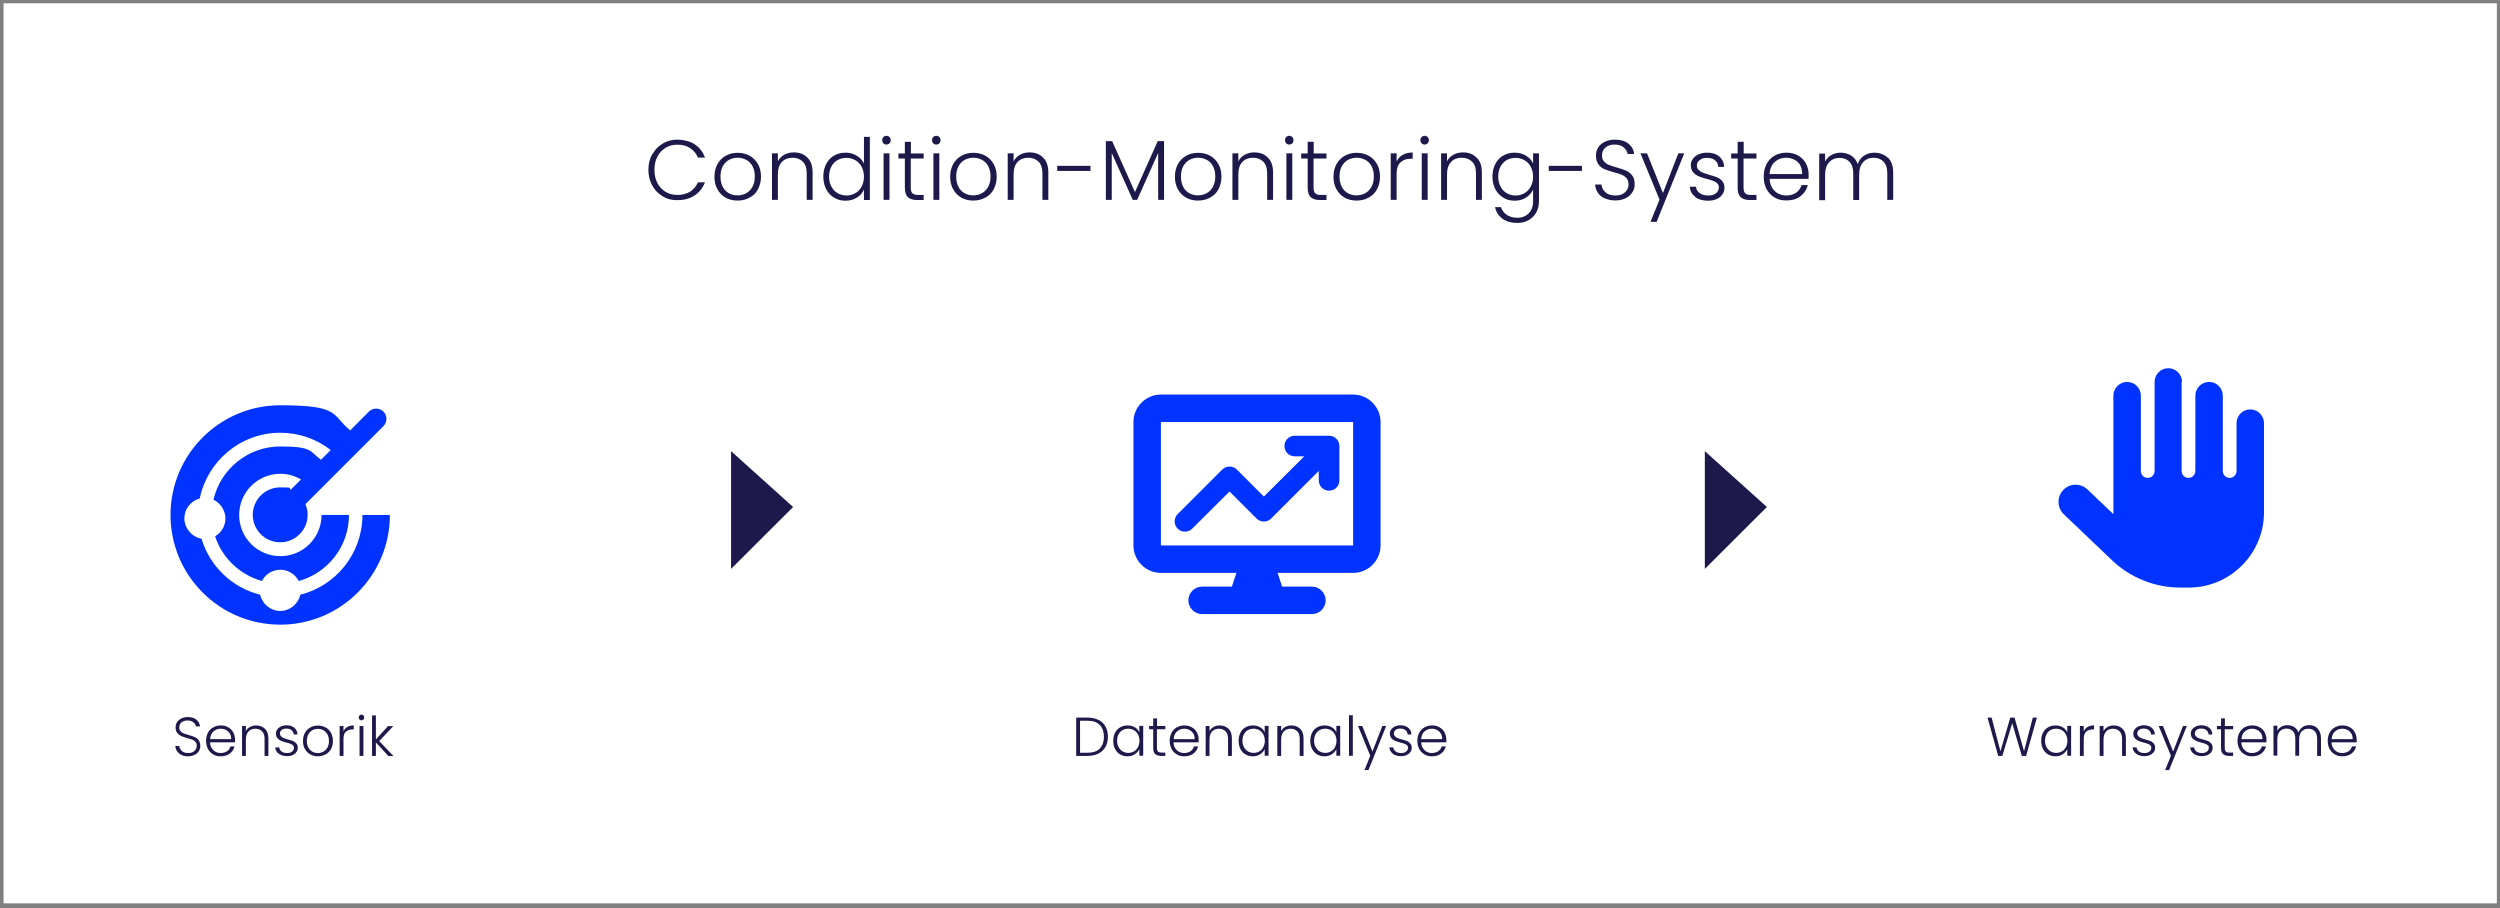
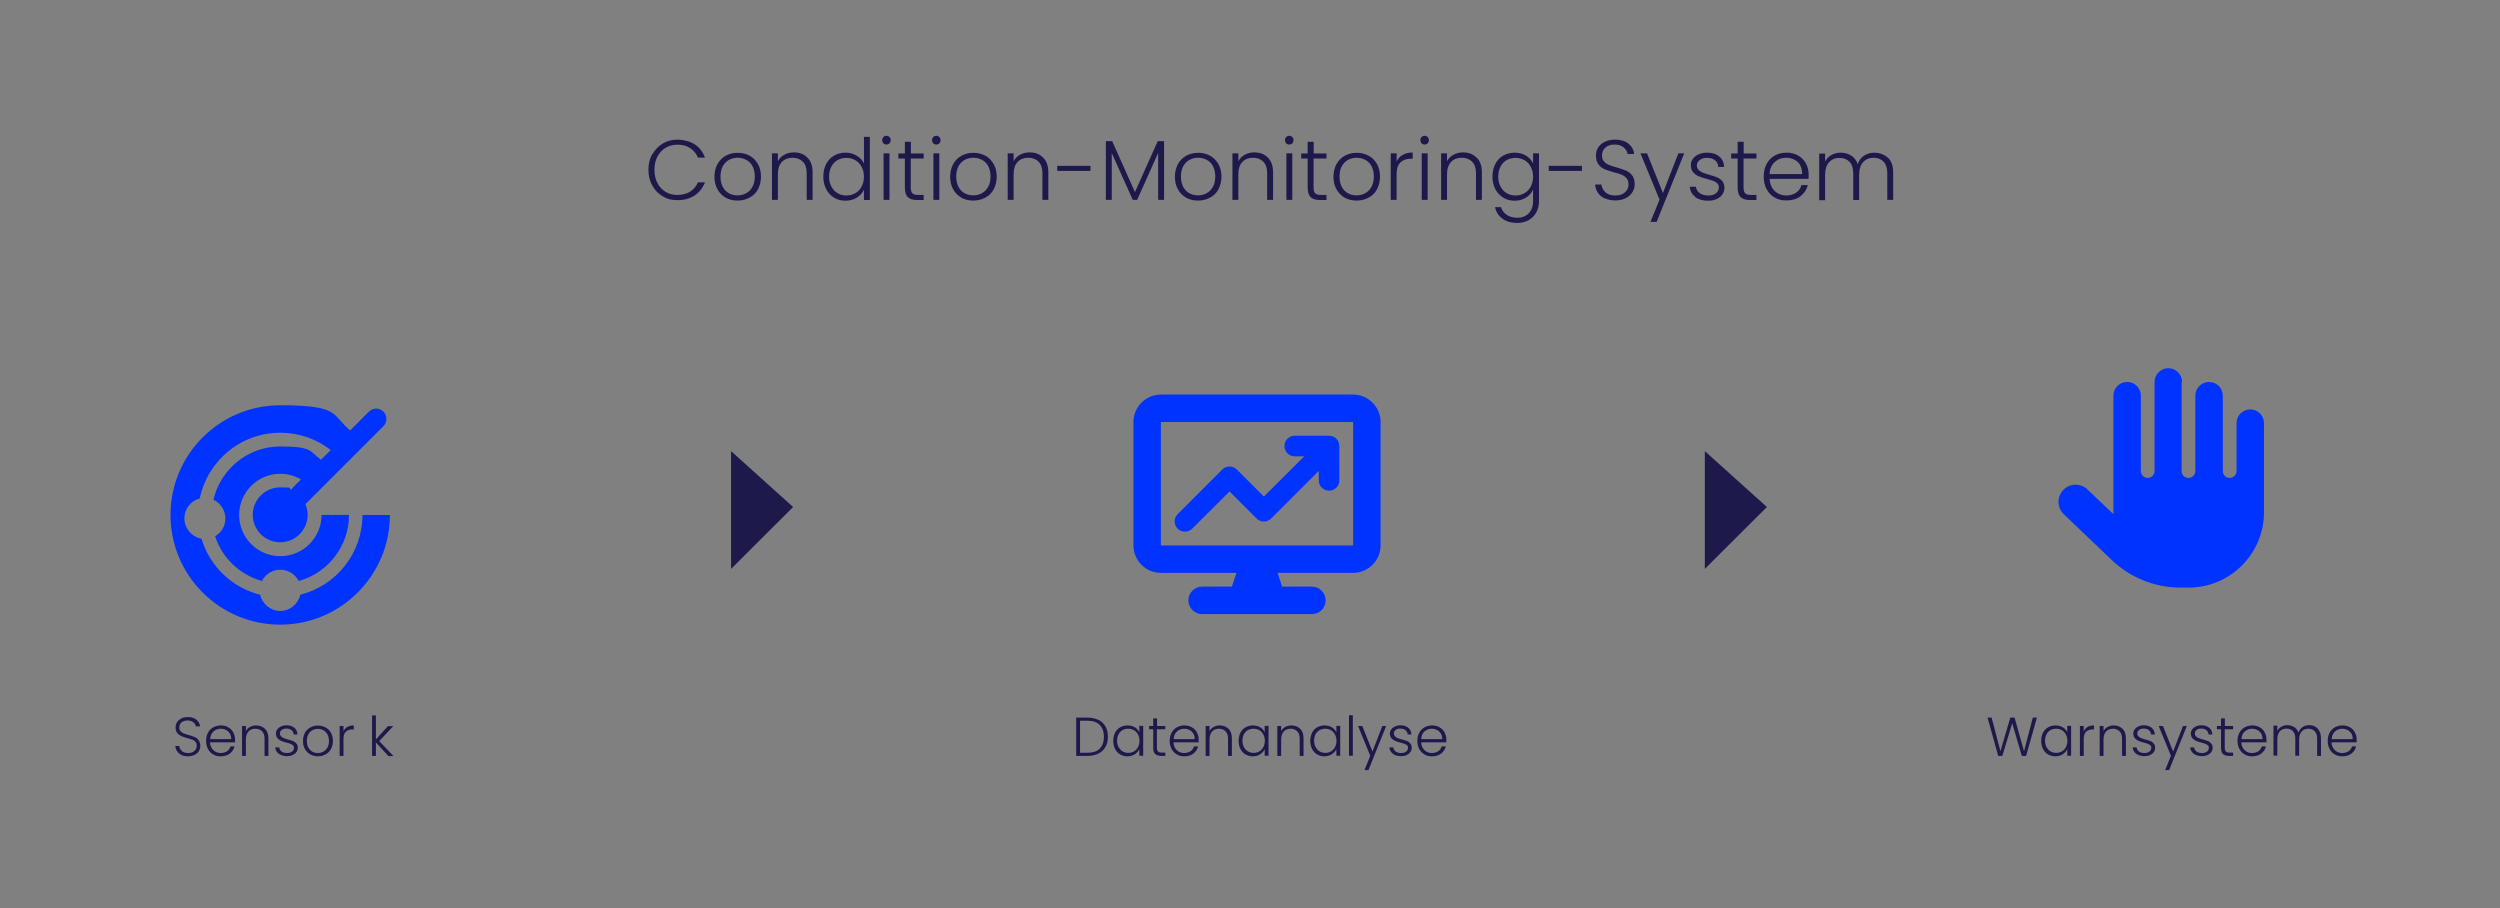
<svg xmlns="http://www.w3.org/2000/svg" id="uuid-554d08b9-a306-41f7-912a-6dd68bc8c359" version="1.1" viewBox="0 0 1821 661.4">
  <rect x="0" y="0" width="1821" height="661.4" fill="#808080" stroke="none" />
  <defs>
    <style>
      .st0 {
        fill: #1e194b;
      }

      .st1 {
        fill: #fff;
      }

      .st2 {
        fill: #03f;
        fill-rule: evenodd;
      }
    </style>
  </defs>
-   <rect class="st1" x="2.6" y="2.4" width="1816.1" height="655.6" />
  <g>
    <path class="st0" d="M475.2,112.4c1.9-3.4,4.4-6,7.6-7.9,3.2-1.9,6.8-2.8,10.8-2.8s9,1.2,12.4,3.4c3.5,2.3,6,5.5,7.5,9.7h-5.1c-1.2-2.9-3.1-5.2-5.7-6.9-2.5-1.7-5.6-2.5-9.2-2.5s-6.1.8-8.6,2.2c-2.5,1.5-4.5,3.6-6,6.4-1.5,2.8-2.2,6-2.2,9.7s.7,6.9,2.2,9.7c1.5,2.8,3.5,4.9,6,6.4,2.5,1.5,5.4,2.2,8.6,2.2s6.7-.8,9.2-2.4c2.5-1.6,4.4-3.9,5.7-6.8h5.1c-1.6,4.1-4.1,7.3-7.6,9.6-3.5,2.3-7.6,3.4-12.4,3.4s-7.6-.9-10.8-2.8c-3.2-1.9-5.8-4.5-7.6-7.9-1.9-3.3-2.8-7.2-2.8-11.4s.9-8.1,2.8-11.5h0Z" />
    <path class="st0" d="M528.6,144c-2.5-1.4-4.6-3.5-6-6.1-1.5-2.6-2.2-5.7-2.2-9.2s.8-6.6,2.2-9.2c1.5-2.6,3.5-4.7,6.1-6.1,2.6-1.4,5.4-2.1,8.6-2.1s6.1.7,8.7,2.1c2.6,1.4,4.6,3.5,6.1,6.1,1.5,2.6,2.2,5.7,2.2,9.2s-.8,6.5-2.2,9.2-3.5,4.7-6.2,6.1c-2.6,1.4-5.5,2.1-8.7,2.1s-6.1-.7-8.6-2.1h0ZM543.4,140.8c1.9-1,3.5-2.6,4.6-4.6,1.2-2.1,1.8-4.6,1.8-7.6s-.6-5.5-1.7-7.6-2.7-3.6-4.6-4.6c-1.9-1-4-1.5-6.2-1.5s-4.3.5-6.2,1.5c-1.9,1-3.4,2.6-4.6,4.6-1.1,2.1-1.7,4.6-1.7,7.6s.6,5.5,1.7,7.6,2.7,3.6,4.5,4.6,3.9,1.5,6.2,1.5,4.3-.5,6.2-1.5h0Z" />
    <path class="st0" d="M588.1,114.8c2.6,2.5,3.8,6.1,3.8,10.9v19.9h-4.3v-19.4c0-3.7-.9-6.5-2.8-8.4s-4.4-2.9-7.5-2.9-5.9,1-7.8,3.1c-2,2.1-2.9,5.1-2.9,9.1v18.5h-4.3v-33.9h4.3v5.8c1.1-2.1,2.6-3.7,4.7-4.8,2-1.1,4.3-1.7,6.9-1.7,4.1,0,7.4,1.2,9.9,3.8h0Z" />
    <path class="st0" d="M601.8,119.4c1.4-2.6,3.3-4.7,5.8-6.1,2.5-1.4,5.2-2.1,8.3-2.1s5.7.7,8.1,2.2c2.4,1.4,4.2,3.3,5.3,5.7v-19.4h4.3v46h-4.3v-7.6c-1,2.4-2.7,4.3-5.1,5.8-2.4,1.5-5.1,2.3-8.3,2.3s-5.9-.7-8.3-2.2c-2.5-1.4-4.4-3.5-5.8-6.2s-2.1-5.7-2.1-9.2.7-6.5,2.1-9.2h0ZM627.6,121.5c-1.1-2.1-2.6-3.7-4.6-4.8-1.9-1.1-4-1.7-6.4-1.7s-4.5.5-6.5,1.6c-1.9,1.1-3.4,2.6-4.5,4.7-1.1,2.1-1.7,4.5-1.7,7.3s.5,5.2,1.7,7.3c1.1,2.1,2.6,3.7,4.5,4.8,1.9,1.1,4.1,1.7,6.5,1.7s4.4-.6,6.4-1.7,3.5-2.7,4.6-4.8c1.1-2.1,1.7-4.5,1.7-7.2s-.6-5.1-1.7-7.2h0Z" />
    <path class="st0" d="M643.5,104.4c-.6-.6-.9-1.4-.9-2.3s.3-1.7.9-2.3,1.4-.9,2.2-.9,1.6.3,2.2.9c.6.6.9,1.4.9,2.3s-.3,1.7-.9,2.3-1.4.9-2.2.9-1.6-.3-2.2-.9ZM647.9,111.7v33.9h-4.3v-33.9h4.3Z" />
    <path class="st0" d="M663.4,115.4v21.1c0,2.1.4,3.5,1.2,4.3s2.2,1.2,4.2,1.2h4v3.7h-4.7c-3.1,0-5.3-.7-6.8-2.1s-2.2-3.8-2.2-7.1v-21h-4.7v-3.7h4.7v-8.5h4.4v8.5h9.3v3.7h-9.3,0Z" />
    <path class="st0" d="M679.8,104.4c-.6-.6-.9-1.4-.9-2.3s.3-1.7.9-2.3,1.4-.9,2.2-.9,1.6.3,2.2.9c.6.6.9,1.4.9,2.3s-.3,1.7-.9,2.3-1.4.9-2.2.9-1.6-.3-2.2-.9ZM684.2,111.7v33.9h-4.3v-33.9h4.3Z" />
    <path class="st0" d="M700.3,144c-2.5-1.4-4.6-3.5-6-6.1-1.5-2.6-2.2-5.7-2.2-9.2s.8-6.6,2.2-9.2c1.5-2.6,3.5-4.7,6.1-6.1,2.6-1.4,5.4-2.1,8.6-2.1s6.1.7,8.7,2.1c2.6,1.4,4.6,3.5,6.1,6.1,1.5,2.6,2.2,5.7,2.2,9.2s-.8,6.5-2.2,9.2-3.5,4.7-6.2,6.1c-2.6,1.4-5.5,2.1-8.7,2.1s-6.1-.7-8.6-2.1h0ZM715.1,140.8c1.9-1,3.5-2.6,4.6-4.6,1.2-2.1,1.8-4.6,1.8-7.6s-.6-5.5-1.7-7.6-2.7-3.6-4.6-4.6c-1.9-1-4-1.5-6.2-1.5s-4.3.5-6.2,1.5c-1.9,1-3.4,2.6-4.6,4.6-1.1,2.1-1.7,4.6-1.7,7.6s.6,5.5,1.7,7.6,2.7,3.6,4.5,4.6,3.9,1.5,6.2,1.5,4.3-.5,6.2-1.5h0Z" />
    <path class="st0" d="M759.8,114.8c2.6,2.5,3.8,6.1,3.8,10.9v19.9h-4.3v-19.4c0-3.7-.9-6.5-2.8-8.4s-4.4-2.9-7.5-2.9-5.9,1-7.8,3.1c-2,2.1-2.9,5.1-2.9,9.1v18.5h-4.3v-33.9h4.3v5.8c1.1-2.1,2.6-3.7,4.7-4.8,2-1.1,4.3-1.7,6.9-1.7,4.1,0,7.4,1.2,9.9,3.8h0Z" />
  </g>
  <path class="st0" d="M794.3,120.8v3.7h-24.2v-3.7h24.2Z" />
  <g>
    <path class="st0" d="M847.9,102.8v42.8h-4.3v-34.2l-15.3,34.2h-3.2l-15.3-34.1v34.1h-4.3v-42.8h4.6l16.6,37.1,16.6-37.1h4.7Z" />
    <path class="st0" d="M864,144c-2.5-1.4-4.6-3.5-6-6.1-1.5-2.6-2.2-5.7-2.2-9.2s.8-6.6,2.2-9.2c1.5-2.6,3.5-4.7,6.1-6.1,2.6-1.4,5.4-2.1,8.6-2.1s6.1.7,8.7,2.1c2.6,1.4,4.6,3.5,6.1,6.1,1.5,2.6,2.2,5.7,2.2,9.2s-.8,6.5-2.2,9.2-3.5,4.7-6.2,6.1c-2.6,1.4-5.5,2.1-8.7,2.1s-6.1-.7-8.6-2.1h0ZM878.8,140.8c1.9-1,3.5-2.6,4.6-4.6,1.2-2.1,1.8-4.6,1.8-7.6s-.6-5.5-1.7-7.6-2.7-3.6-4.6-4.6c-1.9-1-4-1.5-6.2-1.5s-4.3.5-6.2,1.5c-1.9,1-3.4,2.6-4.6,4.6-1.1,2.1-1.7,4.6-1.7,7.6s.6,5.5,1.7,7.6,2.7,3.6,4.5,4.6,3.9,1.5,6.2,1.5,4.3-.5,6.2-1.5h0Z" />
    <path class="st0" d="M923.5,114.8c2.6,2.5,3.8,6.1,3.8,10.9v19.9h-4.3v-19.4c0-3.7-.9-6.5-2.8-8.4s-4.4-2.9-7.5-2.9-5.9,1-7.8,3.1c-2,2.1-2.9,5.1-2.9,9.1v18.5h-4.3v-33.9h4.3v5.8c1.1-2.1,2.6-3.7,4.7-4.8,2-1.1,4.3-1.7,6.9-1.7,4.1,0,7.4,1.2,9.9,3.8h0Z" />
    <path class="st0" d="M936.9,104.4c-.6-.6-.9-1.4-.9-2.3s.3-1.7.9-2.3,1.4-.9,2.2-.9,1.6.3,2.2.9.9,1.4.9,2.3-.3,1.7-.9,2.3-1.4.9-2.2.9-1.6-.3-2.2-.9ZM941.3,111.7v33.9h-4.3v-33.9h4.3Z" />
    <path class="st0" d="M956.8,115.4v21.1c0,2.1.4,3.5,1.2,4.3s2.2,1.2,4.2,1.2h4v3.7h-4.7c-3.1,0-5.3-.7-6.8-2.1s-2.2-3.8-2.2-7.1v-21h-4.7v-3.7h4.7v-8.5h4.4v8.5h9.3v3.7h-9.3,0Z" />
    <path class="st0" d="M979.5,144c-2.5-1.4-4.5-3.5-6-6.1-1.5-2.6-2.2-5.7-2.2-9.2s.8-6.6,2.2-9.2c1.5-2.6,3.5-4.7,6.1-6.1,2.6-1.4,5.4-2.1,8.6-2.1s6.1.7,8.7,2.1c2.6,1.4,4.6,3.5,6.1,6.1,1.5,2.6,2.2,5.7,2.2,9.2s-.8,6.5-2.2,9.2-3.5,4.7-6.2,6.1c-2.6,1.4-5.5,2.1-8.7,2.1s-6.1-.7-8.6-2.1h0ZM994.3,140.8c1.9-1,3.5-2.6,4.6-4.6,1.2-2.1,1.8-4.6,1.8-7.6s-.6-5.5-1.7-7.6-2.7-3.6-4.6-4.6c-1.9-1-4-1.5-6.2-1.5s-4.3.5-6.2,1.5c-1.9,1-3.4,2.6-4.6,4.6-1.1,2.1-1.7,4.6-1.7,7.6s.6,5.5,1.7,7.6,2.7,3.6,4.5,4.6,3.9,1.5,6.2,1.5,4.3-.5,6.2-1.5h0Z" />
    <path class="st0" d="M1021.8,112.8c2-1.2,4.4-1.7,7.2-1.7v4.5h-1.2c-3.2,0-5.7.8-7.6,2.6-1.9,1.7-2.9,4.5-2.9,8.5v18.9h-4.3v-33.9h4.3v6c.9-2.1,2.4-3.8,4.4-4.9h0Z" />
    <path class="st0" d="M1035.5,104.4c-.6-.6-.9-1.4-.9-2.3s.3-1.7.9-2.3,1.4-.9,2.2-.9,1.6.3,2.2.9.9,1.4.9,2.3-.3,1.7-.9,2.3-1.4.9-2.2.9-1.6-.3-2.2-.9ZM1039.9,111.7v33.9h-4.3v-33.9h4.3Z" />
    <path class="st0" d="M1075.6,114.8c2.6,2.5,3.8,6.1,3.8,10.9v19.9h-4.3v-19.4c0-3.7-.9-6.5-2.8-8.4s-4.4-2.9-7.6-2.9-5.9,1-7.8,3.1c-1.9,2.1-2.9,5.1-2.9,9.1v18.5h-4.3v-33.9h4.3v5.8c1.1-2.1,2.6-3.7,4.7-4.8s4.3-1.7,6.9-1.7c4.1,0,7.4,1.2,9.9,3.8h0Z" />
    <path class="st0" d="M1111.6,113.4c2.4,1.5,4.1,3.4,5.1,5.7v-7.4h4.3v34.8c0,3.1-.7,5.9-2,8.3s-3.2,4.2-5.6,5.6c-2.4,1.3-5.1,2-8.2,2-4.3,0-8-1-10.8-3.1-2.9-2.1-4.7-4.9-5.4-8.4h4.3c.8,2.4,2.2,4.2,4.2,5.6,2.1,1.4,4.7,2.1,7.7,2.1s4.2-.5,5.9-1.4,3.1-2.3,4.1-4.1c1-1.8,1.5-4,1.5-6.5v-8.4c-1.1,2.3-2.8,4.2-5.1,5.7-2.3,1.5-5.1,2.3-8.3,2.3s-5.9-.7-8.3-2.2-4.4-3.5-5.8-6.2-2.1-5.7-2.1-9.2.7-6.5,2.1-9.2,3.3-4.7,5.8-6.1c2.5-1.4,5.2-2.1,8.3-2.1s6,.8,8.3,2.2h0ZM1115,121.5c-1.1-2.1-2.6-3.7-4.6-4.8-1.9-1.1-4.1-1.7-6.4-1.7s-4.6.5-6.5,1.6c-1.9,1.1-3.4,2.6-4.5,4.7-1.1,2.1-1.7,4.5-1.7,7.3s.6,5.2,1.7,7.3c1.1,2.1,2.6,3.7,4.5,4.8,1.9,1.1,4.1,1.7,6.5,1.7s4.4-.6,6.4-1.7,3.4-2.7,4.6-4.8c1.1-2.1,1.7-4.5,1.7-7.2s-.6-5.1-1.7-7.2h0Z" />
  </g>
  <path class="st0" d="M1152.3,120.8v3.7h-24.2v-3.7h24.2Z" />
  <g>
    <path class="st0" d="M1169,144.6c-2.2-1-3.9-2.4-5.1-4.2-1.2-1.8-1.9-3.8-2-6h4.6c.2,2.1,1.1,4,2.8,5.6,1.7,1.6,4.1,2.4,7.3,2.4s5.3-.8,7-2.3c1.7-1.5,2.6-3.4,2.6-5.7s-.5-3.4-1.4-4.5c-.9-1.1-2.1-2-3.5-2.6-1.4-.6-3.3-1.2-5.8-1.8-2.9-.8-5.2-1.6-6.9-2.3-1.7-.8-3.2-1.9-4.3-3.5-1.2-1.6-1.8-3.7-1.8-6.4s.6-4.2,1.7-6c1.2-1.8,2.8-3.1,4.9-4.1,2.1-1,4.5-1.5,7.3-1.5,4,0,7.3,1,9.7,2.9,2.5,2,3.9,4.5,4.2,7.6h-4.7c-.3-1.8-1.3-3.4-2.9-4.8s-3.9-2.1-6.7-2.1-4.8.7-6.5,2.1-2.6,3.3-2.6,5.7.5,3.3,1.4,4.4c.9,1.1,2.1,2,3.6,2.6,1.4.6,3.4,1.2,5.8,1.9,2.8.8,5.1,1.6,6.8,2.3,1.7.8,3.2,1.9,4.4,3.5,1.2,1.6,1.8,3.7,1.8,6.3s-.5,3.9-1.6,5.8c-1.1,1.8-2.7,3.3-4.8,4.4-2.1,1.1-4.6,1.7-7.6,1.7s-5.4-.5-7.6-1.5h0Z" />
    <path class="st0" d="M1226.8,111.7l-20.1,49.9h-4.5l6.6-16.2-13.9-33.7h4.8l11.6,28.9,11.2-28.9s4.5,0,4.5,0Z" />
    <path class="st0" d="M1234.9,143.4c-2.5-1.8-3.8-4.2-4.1-7.4h4.5c.2,1.9,1.1,3.4,2.7,4.6s3.7,1.8,6.4,1.8,4.2-.6,5.6-1.7c1.3-1.1,2-2.5,2-4.2s-.4-2.1-1.1-2.9-1.7-1.3-2.8-1.8c-1.1-.4-2.7-.9-4.6-1.4-2.5-.7-4.6-1.3-6.2-2-1.6-.7-2.9-1.7-4-2.9-1.1-1.3-1.7-3.1-1.7-5.2s.5-3.2,1.5-4.6c1-1.4,2.4-2.5,4.2-3.3,1.8-.8,3.9-1.2,6.2-1.2,3.6,0,6.6.9,8.8,2.8,2.2,1.8,3.4,4.4,3.6,7.6h-4.3c-.1-2-.9-3.6-2.3-4.8-1.4-1.2-3.4-1.8-5.9-1.8s-4,.5-5.3,1.6c-1.4,1-2.1,2.3-2.1,3.8s.4,2.4,1.2,3.3c.8.8,1.8,1.5,3,2,1.2.5,2.8,1,4.8,1.6,2.4.7,4.4,1.3,5.8,1.9s2.7,1.5,3.7,2.7c1,1.2,1.6,2.8,1.6,4.8,0,1.8-.5,3.4-1.5,4.9s-2.4,2.6-4.2,3.4-3.8,1.2-6.2,1.2c-3.9,0-7.1-.9-9.5-2.7h0Z" />
    <path class="st0" d="M1270,115.4v21.1c0,2.1.4,3.5,1.2,4.3s2.2,1.2,4.2,1.2h4v3.7h-4.7c-3.1,0-5.3-.7-6.8-2.1s-2.2-3.8-2.2-7.1v-21h-4.7v-3.7h4.7v-8.5h4.4v8.5h9.3v3.7h-9.3,0Z" />
    <path class="st0" d="M1317.1,130.3h-28.1c.1,2.6.8,4.8,1.9,6.6,1.1,1.8,2.6,3.2,4.4,4.1,1.8.9,3.8,1.4,6,1.4s5.2-.7,7.1-2.1,3.2-3.2,3.8-5.5h4.6c-.8,3.3-2.6,6-5.3,8.1-2.7,2.1-6.1,3.1-10.2,3.1s-6-.7-8.6-2.1c-2.5-1.4-4.5-3.5-5.9-6.1s-2.1-5.7-2.1-9.2.7-6.6,2.1-9.2,3.4-4.7,5.9-6.1c2.5-1.4,5.4-2.1,8.6-2.1s6.1.7,8.5,2.1c2.4,1.4,4.3,3.3,5.6,5.7,1.3,2.4,2,5,2,7.9s0,2.6-.1,3.4h0ZM1311.3,120.3c-1.1-1.8-2.5-3.1-4.3-4-1.8-.9-3.8-1.4-6-1.4-3.2,0-6,1-8.3,3.1-2.3,2.1-3.5,5-3.8,8.8h23.8c0-2.5-.5-4.7-1.5-6.5h0Z" />
    <path class="st0" d="M1375.2,114.8c2.5,2.5,3.8,6.1,3.8,10.9v19.9h-4.3v-19.4c0-3.7-.9-6.5-2.7-8.4s-4.2-2.9-7.3-2.9-5.7,1.1-7.6,3.2c-1.9,2.1-2.9,5.2-2.9,9.2v18.4h-4.3v-19.4c0-3.7-.9-6.5-2.7-8.4s-4.2-2.9-7.3-2.9-5.7,1.1-7.6,3.2c-1.9,2.1-2.9,5.2-2.9,9.2v18.4h-4.3v-33.9h4.3v5.8c1.1-2.1,2.6-3.7,4.6-4.8,2-1.1,4.2-1.7,6.7-1.7s5.5.7,7.7,2.1,3.8,3.5,4.8,6.2c.9-2.7,2.5-4.8,4.7-6.2,2.2-1.4,4.7-2.1,7.6-2.1s7.2,1.2,9.7,3.8h0Z" />
  </g>
  <g>
    <path class="st0" d="M132.3,549.9c-1.4-.6-2.5-1.5-3.3-2.7-.8-1.1-1.2-2.4-1.3-3.8h2.9c.1,1.4.7,2.5,1.8,3.6,1.1,1,2.6,1.5,4.7,1.5s3.4-.5,4.5-1.5c1.1-1,1.7-2.2,1.7-3.7s-.3-2.2-.9-2.9c-.6-.7-1.4-1.3-2.3-1.6s-2.2-.8-3.8-1.2c-1.9-.5-3.3-1-4.4-1.5s-2-1.2-2.8-2.2c-.8-1-1.2-2.4-1.2-4.1s.4-2.7,1.1-3.8c.7-1.1,1.8-2,3.1-2.7s2.9-1,4.7-1c2.6,0,4.7.6,6.2,1.9,1.6,1.3,2.5,2.9,2.7,4.9h-3c-.2-1.1-.8-2.2-1.9-3-1.1-.9-2.5-1.3-4.3-1.3s-3.1.5-4.2,1.3-1.7,2.1-1.7,3.7.3,2.1.9,2.8,1.4,1.3,2.3,1.6c.9.4,2.2.8,3.7,1.2,1.8.5,3.3,1,4.4,1.5,1.1.5,2.1,1.2,2.8,2.3s1.2,2.4,1.2,4.1-.4,2.5-1,3.7c-.7,1.2-1.7,2.1-3.1,2.8s-3,1.1-4.9,1.1-3.4-.3-4.9-1h0Z" />
    <path class="st0" d="M171.1,540.7h-18.1c0,1.7.5,3.1,1.2,4.2s1.7,2.1,2.8,2.7,2.4.9,3.8.9,3.3-.4,4.6-1.3,2.1-2.1,2.5-3.5h2.9c-.5,2.1-1.7,3.9-3.4,5.2s-3.9,2-6.6,2-3.9-.5-5.5-1.4-2.9-2.2-3.8-3.9-1.4-3.7-1.4-5.9.4-4.2,1.4-6c.9-1.7,2.2-3,3.8-3.9,1.6-.9,3.5-1.4,5.6-1.4s3.9.5,5.4,1.4,2.8,2.1,3.6,3.7,1.3,3.2,1.3,5.1,0,1.7,0,2.2h0ZM167.4,534.3c-.7-1.1-1.6-2-2.8-2.6-1.2-.6-2.4-.9-3.8-.9-2.1,0-3.9.7-5.3,2-1.5,1.3-2.3,3.2-2.4,5.6h15.3c0-1.6-.3-3-1-4.2Z" />
    <path class="st0" d="M193,530.8c1.6,1.6,2.5,4,2.5,7v12.8h-2.8v-12.5c0-2.4-.6-4.2-1.8-5.4-1.2-1.2-2.8-1.9-4.9-1.9s-3.8.7-5,2-1.9,3.3-1.9,5.9v11.9h-2.8v-21.8h2.8v3.7c.7-1.3,1.7-2.3,3-3,1.3-.7,2.8-1.1,4.4-1.1,2.6,0,4.7.8,6.4,2.4h0Z" />
    <path class="st0" d="M203.1,549.1c-1.6-1.2-2.5-2.7-2.6-4.7h2.9c.1,1.2.7,2.2,1.7,3,1,.8,2.4,1.1,4.1,1.1s2.7-.4,3.6-1.1c.9-.7,1.3-1.6,1.3-2.7s-.2-1.4-.7-1.8c-.5-.5-1.1-.9-1.8-1.1-.7-.3-1.7-.6-3-.9-1.6-.4-2.9-.8-3.9-1.3-1-.4-1.9-1.1-2.6-1.9s-1.1-2-1.1-3.4.3-2,1-3c.6-.9,1.5-1.6,2.7-2.2,1.2-.5,2.5-.8,4-.8,2.3,0,4.2.6,5.7,1.8,1.4,1.2,2.2,2.8,2.3,4.9h-2.8c0-1.3-.6-2.3-1.5-3.1s-2.2-1.2-3.8-1.2-2.6.3-3.4,1c-.9.7-1.3,1.5-1.3,2.5s.3,1.5.8,2.1,1.2,1,1.9,1.3c.8.3,1.8.7,3.1,1,1.6.4,2.8.8,3.8,1.2.9.4,1.7,1,2.4,1.8s1,1.8,1,3.1c0,1.2-.3,2.2-1,3.1-.6.9-1.5,1.6-2.7,2.2-1.1.5-2.5.8-3.9.8-2.5,0-4.5-.6-6.1-1.7h0Z" />
    <path class="st0" d="M226,549.5c-1.6-.9-2.9-2.2-3.9-3.9s-1.4-3.7-1.4-5.9.5-4.2,1.4-5.9,2.3-3,3.9-3.9c1.6-.9,3.5-1.4,5.6-1.4s3.9.5,5.6,1.4,3,2.2,3.9,3.9,1.4,3.7,1.4,5.9-.5,4.2-1.4,5.9-2.3,3-4,3.9c-1.7.9-3.5,1.4-5.6,1.4s-3.9-.5-5.5-1.4h0ZM235.5,547.5c1.2-.7,2.2-1.6,3-3,.8-1.3,1.1-2.9,1.1-4.8s-.4-3.5-1.1-4.8c-.8-1.3-1.7-2.3-3-3-1.2-.7-2.6-1-4-1s-2.8.3-4,1c-1.2.7-2.2,1.6-2.9,3s-1.1,2.9-1.1,4.8.4,3.5,1.1,4.8c.7,1.3,1.7,2.3,2.9,3,1.2.7,2.5,1,4,1s2.8-.3,4-1Z" />
    <path class="st0" d="M253.1,529.5c1.3-.8,2.8-1.1,4.6-1.1v2.9h-.8c-2,0-3.6.5-4.9,1.6s-1.8,2.9-1.8,5.5v12.2h-2.8v-21.8h2.8v3.9c.6-1.4,1.5-2.4,2.8-3.2h0Z" />
-     <path class="st0" d="M261.9,524.1c-.4-.4-.6-.9-.6-1.5s.2-1.1.6-1.5.9-.6,1.4-.6,1,.2,1.4.6.6.9.6,1.5-.2,1.1-.6,1.5c-.4.4-.9.6-1.4.6s-1-.2-1.4-.6ZM264.7,528.8v21.8h-2.8v-21.8h2.8Z" />
    <path class="st0" d="M282.8,550.6l-9-9.8v9.8h-2.8v-29.5h2.8v17.5l8.8-9.7h3.9l-10.3,10.9,10.4,10.9h-3.8Z" />
  </g>
  <g>
    <path class="st0" d="M800.1,524.3c2.2,1.1,3.9,2.7,5.1,4.8,1.2,2.1,1.8,4.6,1.8,7.5s-.6,5.4-1.8,7.5-2.9,3.7-5.1,4.8c-2.2,1.1-4.9,1.7-7.9,1.7h-8.3v-27.9h8.3c3.1,0,5.7.6,7.9,1.7h0ZM801.1,545.2c2-2,3-4.9,3-8.5s-1-6.5-3-8.6-5-3.1-8.9-3.1h-5.5v23.3h5.5c3.9,0,6.8-1,8.9-3h0Z" />
    <path class="st0" d="M812.2,533.7c.9-1.7,2.1-3,3.7-3.9s3.4-1.4,5.4-1.4,3.9.5,5.4,1.4,2.6,2.2,3.2,3.7v-4.8h2.8v21.8h-2.8v-4.8c-.7,1.5-1.8,2.7-3.3,3.7-1.5,1-3.3,1.5-5.4,1.5s-3.8-.5-5.3-1.4c-1.6-.9-2.8-2.2-3.7-4s-1.3-3.7-1.3-5.9.5-4.2,1.3-5.9ZM828.9,535c-.7-1.3-1.7-2.4-2.9-3.1-1.2-.7-2.6-1.1-4.1-1.1s-2.9.3-4.2,1c-1.2.7-2.2,1.7-2.9,3-.7,1.3-1.1,2.9-1.1,4.7s.3,3.3,1.1,4.7,1.7,2.4,2.9,3.1c1.2.7,2.6,1.1,4.2,1.1s2.8-.4,4.1-1.1c1.2-.7,2.2-1.7,2.9-3.1.7-1.3,1.1-2.9,1.1-4.6s-.4-3.3-1.1-4.6h0Z" />
    <path class="st0" d="M842.7,531.1v13.5c0,1.3.2,2.2.8,2.8.5.5,1.4.8,2.7.8h2.6v2.4h-3c-2,0-3.4-.5-4.4-1.4s-1.4-2.4-1.4-4.5v-13.5h-3v-2.4h3v-5.5h2.8v5.5h6v2.4h-6Z" />
    <path class="st0" d="M872.9,540.7h-18.1c0,1.7.5,3.1,1.2,4.2.7,1.2,1.7,2.1,2.8,2.7,1.2.6,2.5.9,3.8.9s3.3-.4,4.6-1.3,2.1-2.1,2.5-3.5h3c-.5,2.1-1.7,3.9-3.4,5.2s-3.9,2-6.6,2-3.9-.5-5.5-1.4-2.9-2.2-3.8-3.9-1.4-3.7-1.4-5.9.5-4.2,1.4-6c.9-1.7,2.2-3,3.8-3.9,1.6-.9,3.5-1.4,5.5-1.4s3.9.5,5.5,1.4,2.8,2.1,3.6,3.7,1.3,3.2,1.3,5.1,0,1.7,0,2.2h0ZM869.2,534.3c-.7-1.1-1.6-2-2.8-2.6-1.2-.6-2.5-.9-3.8-.9-2.1,0-3.8.7-5.3,2s-2.3,3.2-2.4,5.6h15.3c0-1.6-.3-3-1-4.2Z" />
    <path class="st0" d="M894.8,530.8c1.7,1.6,2.5,4,2.5,7v12.8h-2.8v-12.5c0-2.4-.6-4.2-1.8-5.4-1.2-1.2-2.8-1.9-4.8-1.9s-3.8.7-5,2-1.9,3.3-1.9,5.9v11.9h-2.8v-21.8h2.8v3.7c.7-1.3,1.7-2.3,3-3,1.3-.7,2.8-1.1,4.4-1.1,2.6,0,4.7.8,6.4,2.4h0Z" />
    <path class="st0" d="M903.5,533.7c.9-1.7,2.1-3,3.7-3.9s3.4-1.4,5.4-1.4,3.9.5,5.4,1.4,2.6,2.2,3.2,3.7v-4.8h2.8v21.8h-2.8v-4.8c-.7,1.5-1.8,2.7-3.3,3.7-1.5,1-3.3,1.5-5.4,1.5s-3.7-.5-5.3-1.4c-1.6-.9-2.8-2.2-3.7-4s-1.3-3.7-1.3-5.9.5-4.2,1.3-5.9ZM920.2,535c-.7-1.3-1.7-2.4-2.9-3.1-1.2-.7-2.6-1.1-4.1-1.1s-2.9.3-4.2,1-2.2,1.7-2.9,3c-.7,1.3-1.1,2.9-1.1,4.7s.3,3.3,1.1,4.7,1.7,2.4,2.9,3.1,2.6,1.1,4.2,1.1,2.8-.4,4.1-1.1c1.2-.7,2.2-1.7,2.9-3.1.7-1.3,1.1-2.9,1.1-4.6s-.4-3.3-1.1-4.6h0Z" />
    <path class="st0" d="M947,530.8c1.7,1.6,2.5,4,2.5,7v12.8h-2.8v-12.5c0-2.4-.6-4.2-1.8-5.4s-2.8-1.9-4.8-1.9-3.8.7-5,2-1.9,3.3-1.9,5.9v11.9h-2.8v-21.8h2.8v3.7c.7-1.3,1.7-2.3,3-3,1.3-.7,2.8-1.1,4.4-1.1,2.6,0,4.7.8,6.4,2.4h0Z" />
    <path class="st0" d="M955.7,533.7c.9-1.7,2.1-3,3.7-3.9s3.4-1.4,5.4-1.4,3.9.5,5.4,1.4,2.6,2.2,3.2,3.7v-4.8h2.8v21.8h-2.8v-4.8c-.7,1.5-1.8,2.7-3.3,3.7-1.5,1-3.3,1.5-5.4,1.5s-3.8-.5-5.3-1.4c-1.6-.9-2.8-2.2-3.7-4s-1.3-3.7-1.3-5.9.5-4.2,1.3-5.9ZM972.4,535c-.7-1.3-1.7-2.4-2.9-3.1-1.2-.7-2.6-1.1-4.1-1.1s-2.9.3-4.2,1-2.2,1.7-2.9,3c-.7,1.3-1.1,2.9-1.1,4.7s.3,3.3,1.1,4.7,1.7,2.4,2.9,3.1,2.6,1.1,4.2,1.1,2.8-.4,4.1-1.1c1.2-.7,2.2-1.7,2.9-3.1.7-1.3,1.1-2.9,1.1-4.6s-.4-3.3-1.1-4.6h0Z" />
    <path class="st0" d="M985.4,521v29.5h-2.8v-29.5h2.8Z" />
    <path class="st0" d="M1009.7,528.8l-12.9,32.1h-2.9l4.2-10.4-8.9-21.7h3.1l7.4,18.6,7.2-18.6h2.9Z" />
    <path class="st0" d="M1014.7,549.1c-1.6-1.2-2.5-2.7-2.7-4.7h2.9c.1,1.2.7,2.2,1.7,3s2.4,1.1,4.1,1.1,2.7-.4,3.6-1.1c.9-.7,1.3-1.6,1.3-2.7s-.2-1.4-.7-1.8-1.1-.9-1.8-1.1-1.7-.6-3-.9c-1.6-.4-2.9-.8-4-1.3s-1.9-1.1-2.6-1.9-1.1-2-1.1-3.4.3-2,1-3c.6-.9,1.5-1.6,2.7-2.2,1.2-.5,2.5-.8,4-.8,2.3,0,4.2.6,5.7,1.8,1.4,1.2,2.2,2.8,2.3,4.9h-2.8c0-1.3-.6-2.3-1.5-3.1s-2.2-1.2-3.8-1.2-2.6.3-3.4,1c-.9.7-1.3,1.5-1.3,2.5s.3,1.5.8,2.1,1.2,1,1.9,1.3c.8.3,1.8.7,3.1,1,1.6.4,2.8.8,3.8,1.2s1.7,1,2.4,1.8c.7.8,1,1.8,1,3.1,0,1.2-.3,2.2-1,3.1-.6.9-1.5,1.6-2.7,2.2-1.1.5-2.5.8-4,.8-2.5,0-4.5-.6-6.1-1.7h0Z" />
    <path class="st0" d="M1053.3,540.7h-18.1c0,1.7.5,3.1,1.2,4.2s1.7,2.1,2.8,2.7,2.4.9,3.8.9,3.3-.4,4.6-1.3,2.1-2.1,2.5-3.5h3c-.5,2.1-1.7,3.9-3.4,5.2s-3.9,2-6.6,2-3.9-.5-5.5-1.4-2.9-2.2-3.8-3.9-1.4-3.7-1.4-5.9.4-4.2,1.4-6,2.2-3,3.8-3.9c1.6-.9,3.5-1.4,5.6-1.4s3.9.5,5.4,1.4c1.6.9,2.8,2.1,3.6,3.7s1.3,3.2,1.3,5.1,0,1.7,0,2.2h0ZM1049.5,534.3c-.7-1.1-1.6-2-2.8-2.6-1.2-.6-2.4-.9-3.8-.9-2.1,0-3.8.7-5.3,2-1.5,1.3-2.3,3.2-2.4,5.6h15.3c0-1.6-.3-3-1-4.2Z" />
  </g>
  <g>
    <path class="st0" d="M1483.7,522.7l-7.9,27.9h-3.1l-7-23.8-7.2,23.8h-3s-7.8-27.9-7.8-27.9h3l6.4,24.5,7.2-24.5h3.1l6.9,24.5,6.4-24.5h3Z" />
    <path class="st0" d="M1488.1,533.7c.9-1.7,2.1-3,3.7-3.9s3.4-1.4,5.4-1.4,3.9.5,5.4,1.4,2.6,2.2,3.2,3.7v-4.8h2.8v21.8h-2.8v-4.8c-.7,1.5-1.8,2.7-3.3,3.7-1.5,1-3.3,1.5-5.4,1.5s-3.8-.5-5.3-1.4c-1.6-.9-2.8-2.2-3.7-4s-1.3-3.7-1.3-5.9.4-4.2,1.3-5.9ZM1504.8,535c-.7-1.3-1.7-2.4-2.9-3.1-1.2-.7-2.6-1.1-4.1-1.1s-2.9.3-4.2,1-2.2,1.7-2.9,3c-.7,1.3-1.1,2.9-1.1,4.7s.3,3.3,1.1,4.7,1.7,2.4,2.9,3.1,2.6,1.1,4.2,1.1,2.8-.4,4.1-1.1c1.2-.7,2.2-1.7,2.9-3.1.7-1.3,1.1-2.9,1.1-4.6s-.4-3.3-1.1-4.6h0Z" />
    <path class="st0" d="M1520.6,529.5c1.3-.8,2.8-1.1,4.7-1.1v2.9h-.8c-2,0-3.7.5-4.9,1.6s-1.8,2.9-1.8,5.5v12.2h-2.8v-21.8h2.8v3.9c.6-1.4,1.6-2.4,2.8-3.2h0Z" />
    <path class="st0" d="M1546,530.8c1.7,1.6,2.5,4,2.5,7v12.8h-2.8v-12.5c0-2.4-.6-4.2-1.8-5.4s-2.8-1.9-4.8-1.9-3.8.7-5,2-1.9,3.3-1.9,5.9v11.9h-2.8v-21.8h2.8v3.7c.7-1.3,1.7-2.3,3-3,1.3-.7,2.8-1.1,4.4-1.1,2.6,0,4.7.8,6.4,2.4h0Z" />
    <path class="st0" d="M1556.1,549.1c-1.6-1.2-2.5-2.7-2.7-4.7h2.9c.1,1.2.7,2.2,1.7,3s2.4,1.1,4.1,1.1,2.7-.4,3.6-1.1c.9-.7,1.3-1.6,1.3-2.7s-.2-1.4-.7-1.8-1.1-.9-1.8-1.1-1.7-.6-3-.9c-1.6-.4-2.9-.8-3.9-1.3s-1.9-1.1-2.6-1.9-1.1-2-1.1-3.4.3-2,1-3c.6-.9,1.5-1.6,2.7-2.2,1.2-.5,2.5-.8,4-.8,2.3,0,4.2.6,5.7,1.8,1.4,1.2,2.2,2.8,2.3,4.9h-2.8c0-1.3-.6-2.3-1.5-3.1s-2.2-1.2-3.8-1.2-2.6.3-3.4,1c-.9.7-1.3,1.5-1.3,2.5s.3,1.5.8,2.1,1.2,1,1.9,1.3c.8.3,1.8.7,3.1,1,1.6.4,2.8.8,3.8,1.2s1.7,1,2.4,1.8,1,1.8,1,3.1c0,1.2-.3,2.2-1,3.1-.6.9-1.5,1.6-2.7,2.2-1.1.5-2.5.8-3.9.8-2.5,0-4.6-.6-6.1-1.7h0Z" />
    <path class="st0" d="M1592.9,528.8l-12.9,32.1h-2.9l4.2-10.4-8.9-21.7h3.1l7.4,18.6,7.2-18.6h2.9Z" />
    <path class="st0" d="M1598,549.1c-1.6-1.2-2.5-2.7-2.7-4.7h2.9c.1,1.2.7,2.2,1.7,3s2.4,1.1,4.1,1.1,2.7-.4,3.6-1.1c.9-.7,1.3-1.6,1.3-2.7s-.2-1.4-.7-1.8-1.1-.9-1.8-1.1-1.7-.6-3-.9c-1.6-.4-2.9-.8-3.9-1.3s-1.9-1.1-2.6-1.9-1.1-2-1.1-3.4.3-2,1-3c.6-.9,1.5-1.6,2.7-2.2,1.2-.5,2.5-.8,4-.8,2.3,0,4.2.6,5.7,1.8,1.4,1.2,2.2,2.8,2.3,4.9h-2.8c0-1.3-.6-2.3-1.5-3.1s-2.2-1.2-3.8-1.2-2.6.3-3.4,1c-.9.7-1.3,1.5-1.3,2.5s.3,1.5.8,2.1,1.2,1,1.9,1.3c.8.3,1.8.7,3.1,1,1.6.4,2.8.8,3.8,1.2s1.7,1,2.4,1.8,1,1.8,1,3.1c0,1.2-.3,2.2-1,3.1-.6.9-1.5,1.6-2.7,2.2-1.1.5-2.5.8-3.9.8-2.5,0-4.6-.6-6.1-1.7h0Z" />
    <path class="st0" d="M1620.5,531.1v13.5c0,1.3.2,2.2.8,2.8.5.5,1.4.8,2.7.8h2.6v2.4h-3c-2,0-3.4-.5-4.4-1.4s-1.4-2.4-1.4-4.5v-13.5h-3v-2.4h3v-5.5h2.8v5.5h6v2.4h-6,0Z" />
    <path class="st0" d="M1650.7,540.7h-18.1c0,1.7.5,3.1,1.2,4.2s1.7,2.1,2.8,2.7,2.4.9,3.8.9,3.3-.4,4.6-1.3,2.1-2.1,2.5-3.5h3c-.5,2.1-1.7,3.9-3.4,5.2s-3.9,2-6.6,2-3.9-.5-5.5-1.4-2.9-2.2-3.8-3.9-1.4-3.7-1.4-5.9.4-4.2,1.4-6,2.2-3,3.8-3.9c1.6-.9,3.5-1.4,5.6-1.4s3.9.5,5.4,1.4c1.6.9,2.8,2.1,3.6,3.7s1.3,3.2,1.3,5.1,0,1.7,0,2.2h0ZM1647,534.3c-.7-1.1-1.6-2-2.8-2.6-1.2-.6-2.4-.9-3.8-.9-2.1,0-3.8.7-5.3,2-1.5,1.3-2.3,3.2-2.4,5.6h15.3c0-1.6-.3-3-1-4.2Z" />
    <path class="st0" d="M1688.2,530.8c1.6,1.6,2.4,4,2.4,7v12.8h-2.8v-12.5c0-2.4-.6-4.2-1.7-5.4s-2.7-1.9-4.7-1.9-3.7.7-4.9,2c-1.2,1.4-1.8,3.3-1.8,5.9v11.8h-2.8v-12.5c0-2.4-.6-4.2-1.7-5.4-1.1-1.2-2.7-1.9-4.7-1.9s-3.7.7-4.9,2c-1.2,1.4-1.8,3.3-1.8,5.9v11.8h-2.8v-21.8h2.8v3.8c.7-1.4,1.7-2.4,3-3.1,1.3-.7,2.7-1.1,4.3-1.1s3.6.5,5,1.4c1.4.9,2.5,2.2,3.1,4,.6-1.7,1.6-3,3-4s3-1.4,4.8-1.4c2.6,0,4.6.8,6.2,2.4h0Z" />
    <path class="st0" d="M1716.4,540.7h-18.1c0,1.7.5,3.1,1.2,4.2s1.7,2.1,2.8,2.7,2.4.9,3.8.9,3.3-.4,4.6-1.3,2.1-2.1,2.5-3.5h3c-.5,2.1-1.7,3.9-3.4,5.2s-3.9,2-6.6,2-3.9-.5-5.5-1.4-2.9-2.2-3.8-3.9-1.4-3.7-1.4-5.9.4-4.2,1.4-6,2.2-3,3.8-3.9c1.6-.9,3.5-1.4,5.6-1.4s3.9.5,5.4,1.4c1.6.9,2.8,2.1,3.6,3.7s1.3,3.2,1.3,5.1,0,1.7,0,2.2h0ZM1712.7,534.3c-.7-1.1-1.6-2-2.8-2.6-1.2-.6-2.4-.9-3.8-.9-2.1,0-3.8.7-5.3,2-1.5,1.3-2.3,3.2-2.4,5.6h15.3c0-1.6-.3-3-1-4.2Z" />
  </g>
  <path class="st2" d="M1589.4,278.2c0-5.5-4.5-10-10-10s-10,4.5-10,10v64.9c0,2.7-2.2,5-5,5s-5-2.2-5-5v-54.9c0-5.5-4.5-10-10-10s-10,4.5-10,10v84.9c0,.5,0,1,0,1.4l-18.9-18c-5-4.7-12.9-4.6-17.6.4-4.8,5-4.6,12.9.4,17.7l35,33.4c13.4,12.8,31.3,20,49.9,20h6c30.3,0,54.9-24.6,54.9-54.9v-64.9c0-5.5-4.5-10-10-10s-10,4.5-10,10v34.9c0,2.7-2.2,5-5,5s-5-2.2-5-5v-54.9c0-5.5-4.5-10-10-10s-10,4.5-10,10v54.9c0,2.7-2.2,5-5,5s-5-2.2-5-5v-64.9Z" />
  <path class="st2" d="M943.1,317.4h25c4.2,0,7.5,3.3,7.5,7.5v25c0,4.2-3.3,7.5-7.5,7.5s-7.5-3.3-7.5-7.5v-6.9l-34.7,34.7c-1.4,1.4-3.3,2.2-5.3,2.2s-3.9-.8-5.3-2.2l-19.7-19.7-27.2,27.1c-2.9,2.9-7.7,2.9-10.6,0-2.9-2.9-2.9-7.7,0-10.6l32.5-32.5c2.9-2.9,7.7-2.9,10.6,0l19.7,19.7,29.4-29.3h-6.9c-4.2,0-7.5-3.3-7.5-7.5s3.3-7.5,7.5-7.5ZM845.6,307.4v89.9h140v-89.9h-140ZM825.6,307.4c0-11,9-20,20-20h140c11,0,20,9,20,20v89.9c0,11-9,20-20,20h-55l3.3,10h21.7c5.5,0,10,4.5,10,10s-4.5,10-10,10h-80c-5.5,0-10-4.5-10-10s4.5-10,10-10h21.7l3.3-10h-55c-11,0-20-9-20-20v-89.9Z" />
  <path class="st2" d="M219.4,349.3c-4.5-2.6-9.7-4.2-15.2-4.2-16.5,0-30,13.4-30,30s13.4,30,30,30,30-13.4,30-30h20c0,22.9-15.5,42.3-36.6,48.1-2.5-4.8-7.5-8.2-13.4-8.2s-10.9,3.3-13.4,8.2c-16.1-4.5-29-16.8-34.1-32.6,4.5-2.6,7.5-7.4,7.5-13s-3.6-11.3-8.7-13.6c5.1-22.2,25-38.8,48.7-38.8s21.3,3.6,29.6,9.7l7.1-7.1c-10.1-7.9-22.9-12.6-36.7-12.6-29,0-53.1,20.6-58.7,47.9-6.5,1.7-11.2,7.5-11.2,14.5s5.4,13.6,12.5,14.8c6,20.1,22.3,35.7,42.7,40.8,1.5,6.7,7.5,11.8,14.6,11.8s13.2-5.1,14.6-11.8c26-6.5,45.3-30,45.3-58.1h20c0,44.1-35.8,79.9-79.9,79.9s-79.9-35.8-79.9-79.9,35.8-79.9,79.9-79.9,37.1,6.9,51,18.3l13.6-13.7c2.9-2.9,7.7-2.9,10.6,0,2.9,2.9,2.9,7.7,0,10.6l-56.8,56.8c1,2.4,1.6,5,1.6,7.8,0,11-9,20-20,20s-20-9-20-20,9-20,20-20,5.4.6,7.8,1.6l7.4-7.4h0Z" />
  <polygon class="st0" points="532.5 328.6 532.5 414.4 577.7 369.3 532.5 328.6" />
  <polygon class="st0" points="1241.8 328.6 1241.8 414.4 1287 369.3 1241.8 328.6" />
</svg>